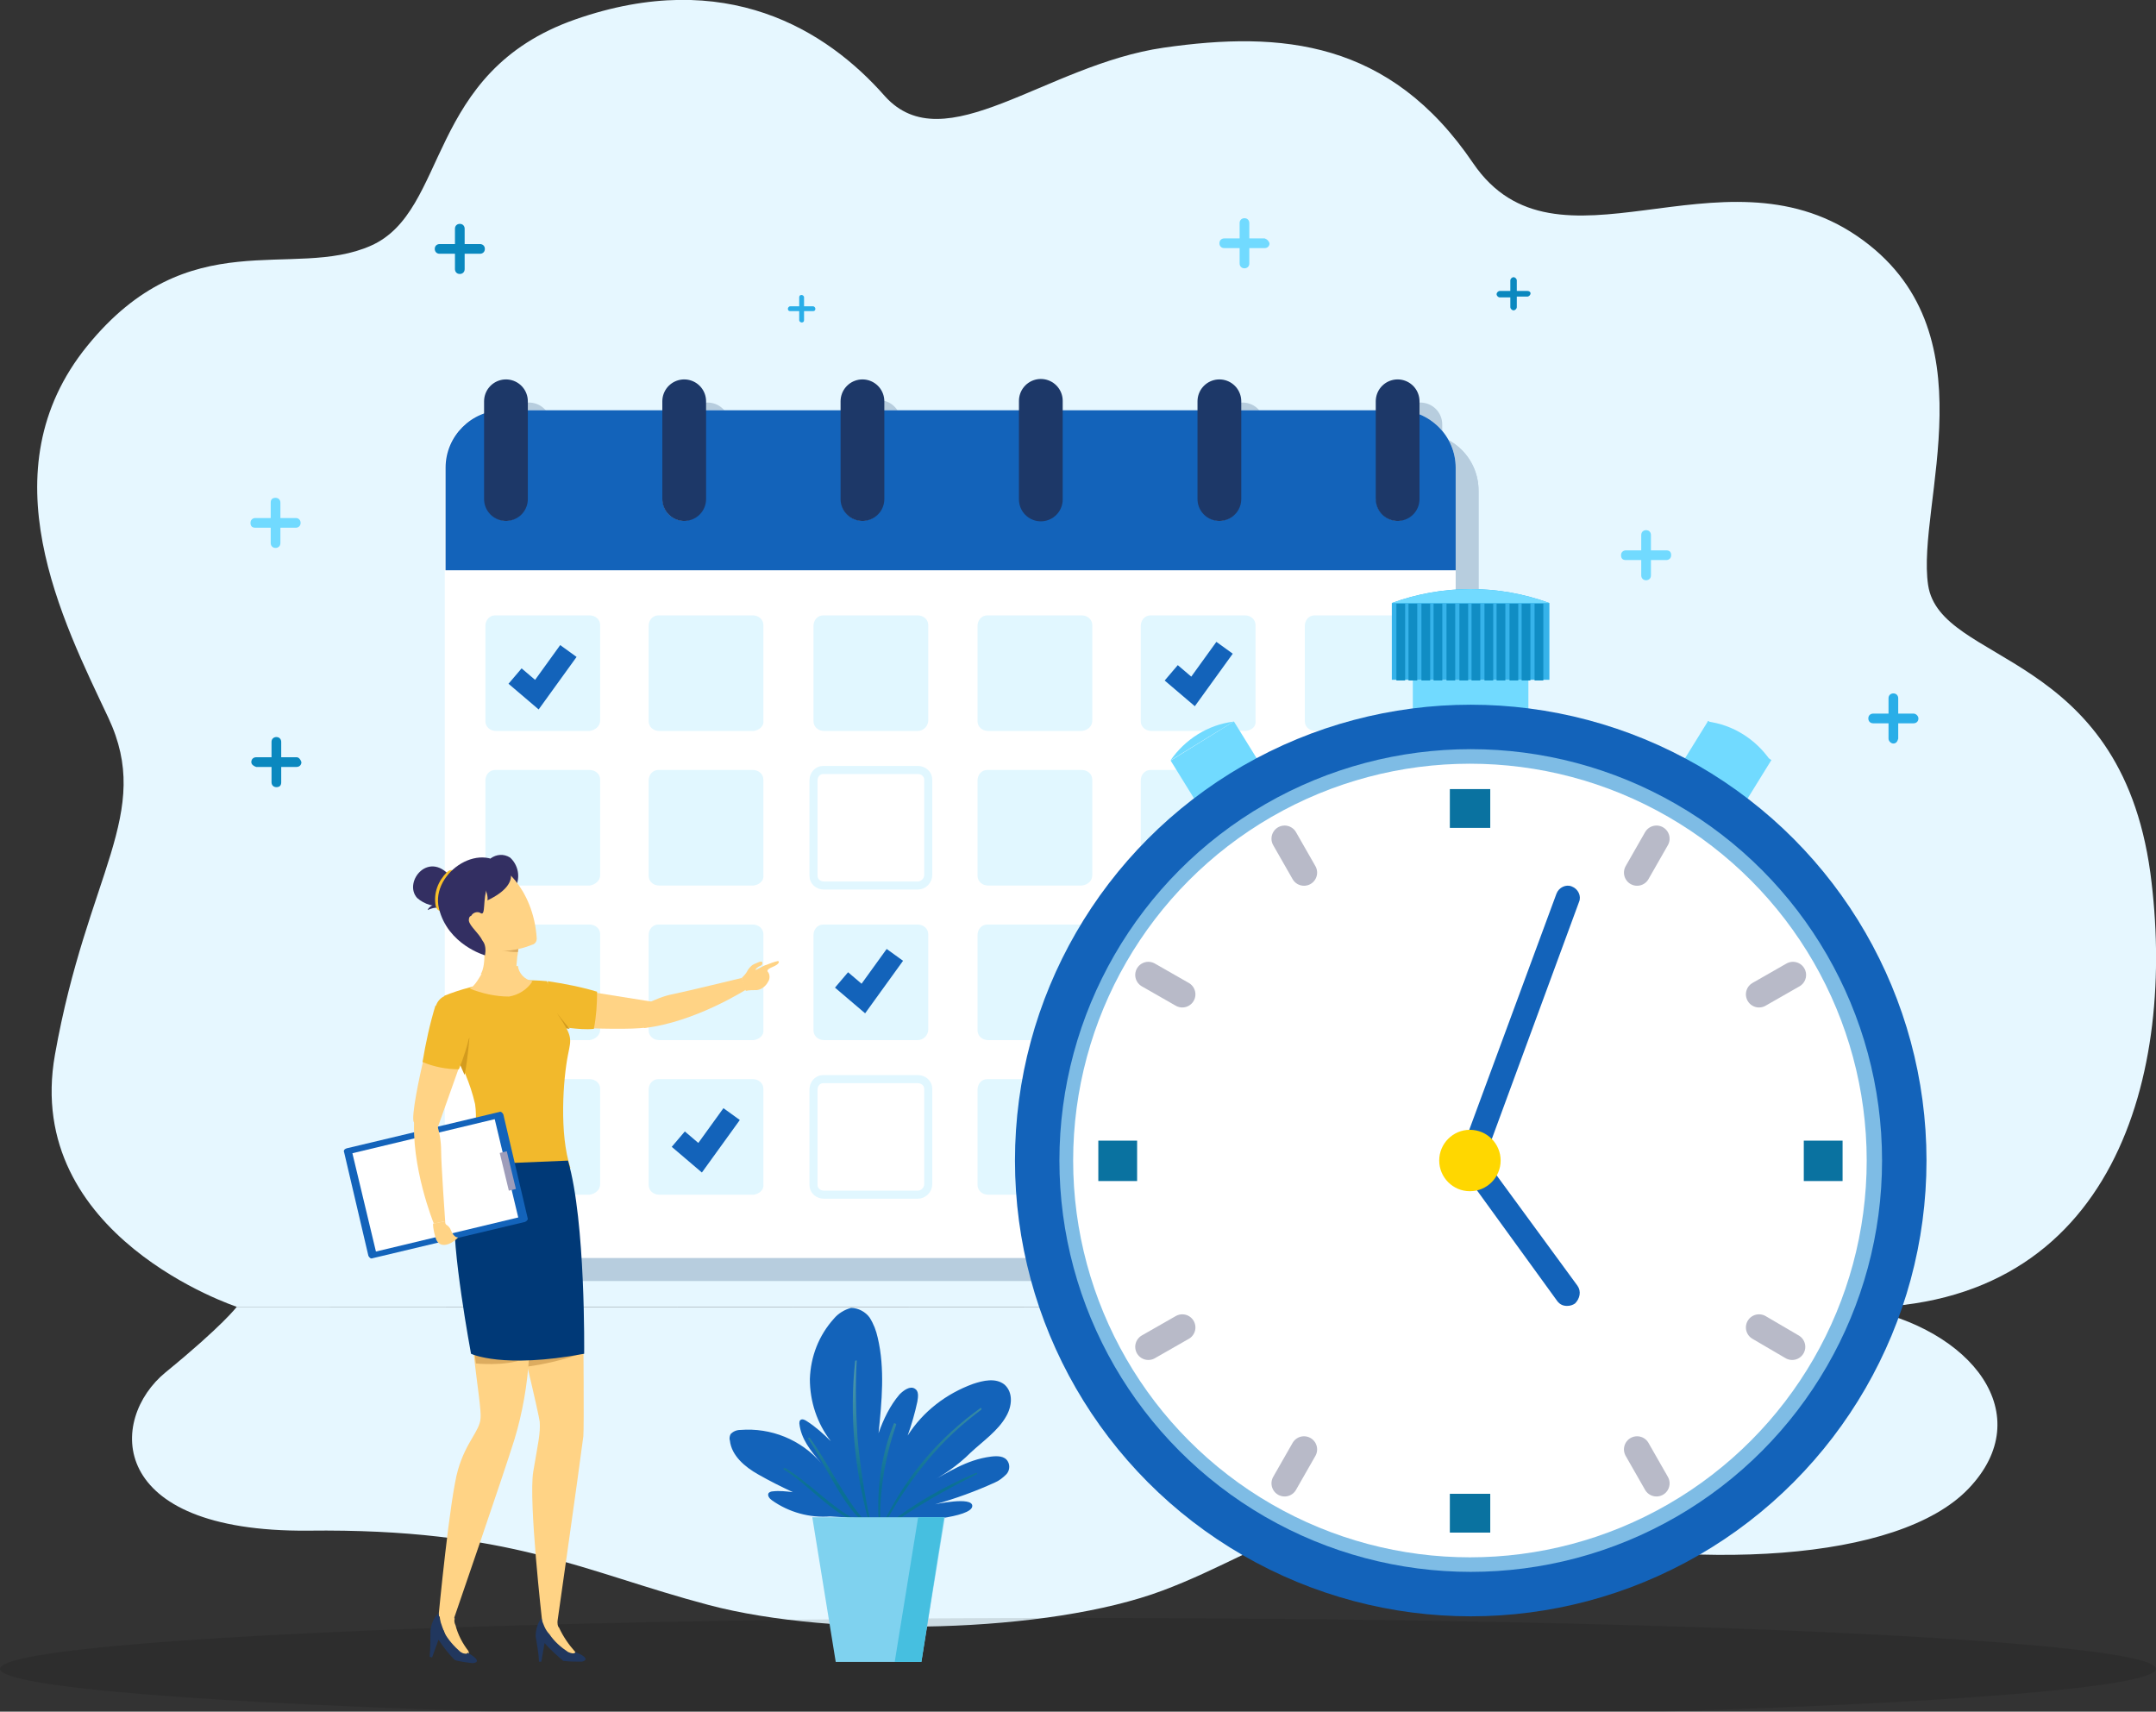
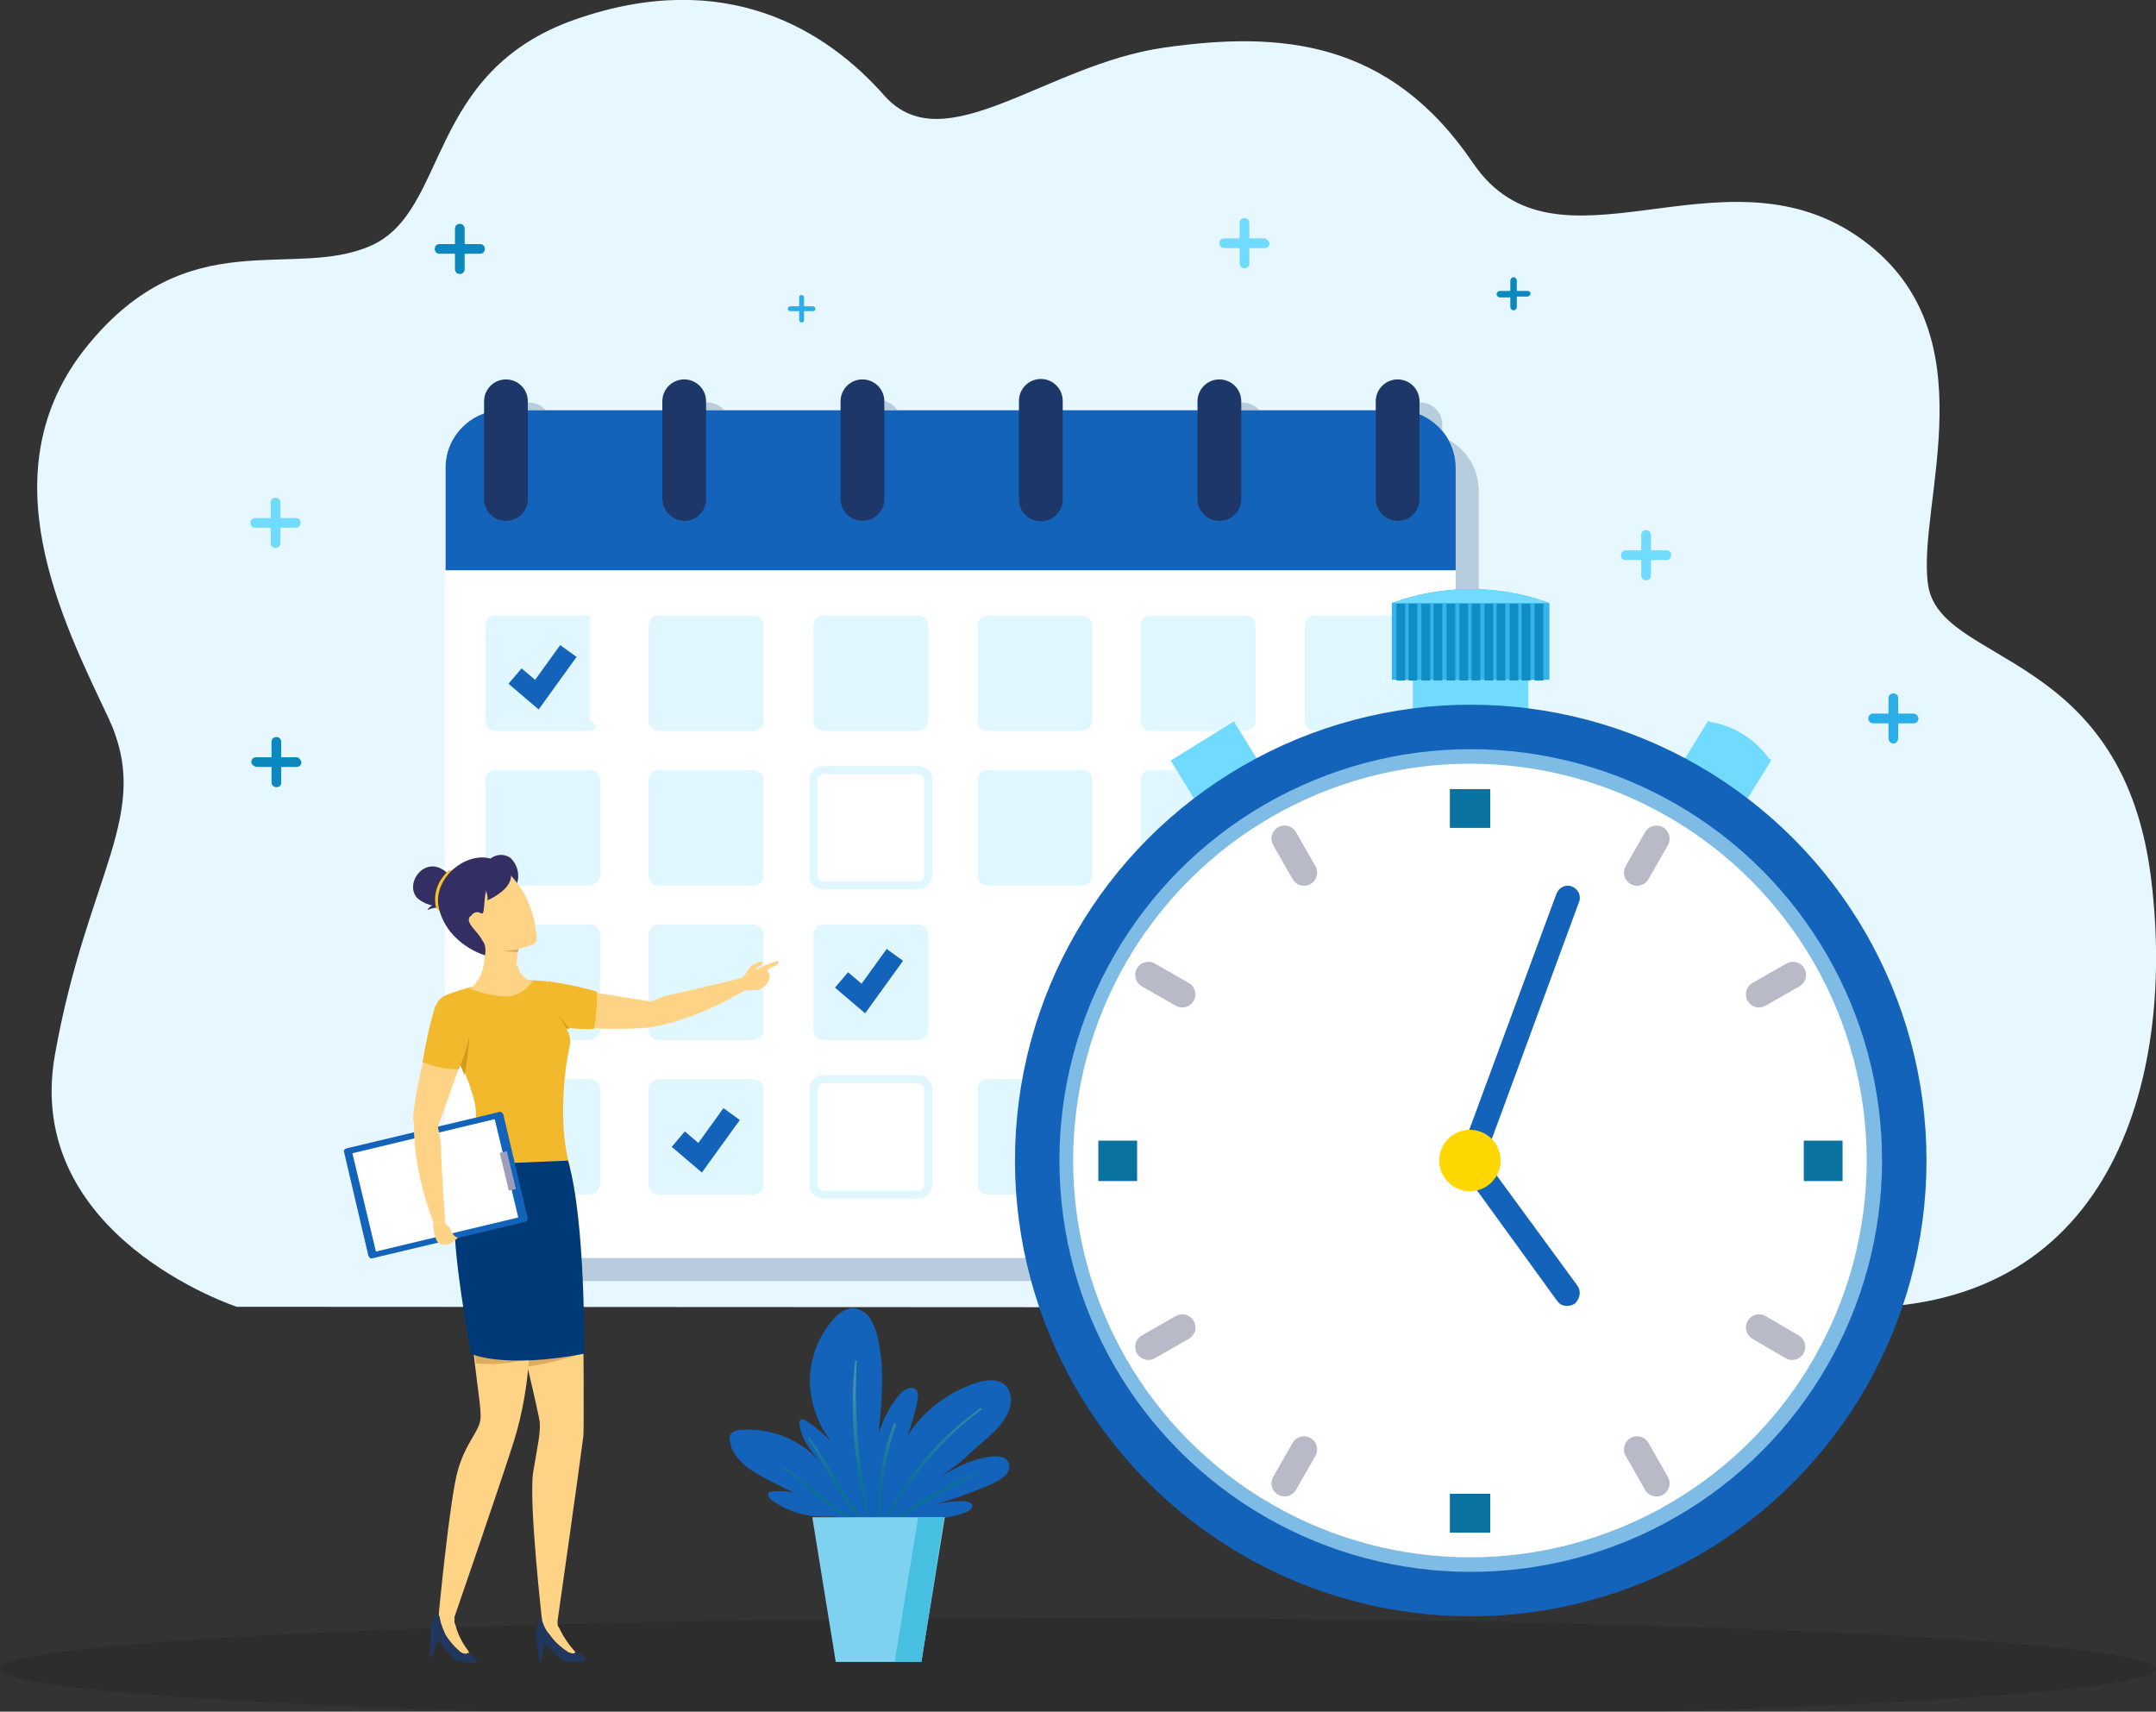
<svg xmlns="http://www.w3.org/2000/svg" version="1.1" id="Layer_1" x="0px" y="0px" width="266.8px" height="211.8px" viewBox="0 0 266.8 211.8" style="enable-background:new 0 0 266.8 211.8;" xml:space="preserve">
  <rect x="0" y="0" width="266.8" height="211.8" fill="#333333" stroke="none" />
  <style type="text/css">
	.st0{fill:#E6F7FF;}
	.st1{opacity:0.11;enable-background:new    ;}
	.st2{opacity:0.5;fill:#11AFD3;enable-background:new    ;}
	.st3{fill:#71DAFF;}
	.st4{fill:#0A88BF;}
	.st5{fill:#2AAEE8;}
	.st6{opacity:0.25;}
	.st7{fill:#2A507A;}
	.st8{fill:none;stroke:#2A507A;stroke-miterlimit:10;}
	.st9{fill:none;stroke:#2A507A;stroke-width:5.414;stroke-linecap:round;stroke-miterlimit:10;}
	.st10{fill:none;stroke:#2A507A;stroke-width:2.5;stroke-miterlimit:10;}
	.st11{fill:#FFFFFF;}
	.st12{fill:#1363ba;}
	.st13{fill:#E1F7FF;}
	.st14{fill:none;stroke:#E1F7FF;stroke-miterlimit:10;}
	.st15{fill:#CFF0FF;}
	.st16{fill:none;stroke:#1D3868;stroke-width:5.414;stroke-linecap:round;stroke-miterlimit:10;}
	.st17{fill:none;stroke:#1363ba;stroke-width:2.5;stroke-miterlimit:10;}
	.st18{fill:#36B3EA;}
	.st19{fill:none;stroke:#108DC4;stroke-width:1.083;stroke-miterlimit:10;}
	.st20{opacity:0.7;fill:#ACE2F9;enable-background:new    ;}
	.st21{fill:none;stroke:#0A72A0;stroke-width:5;stroke-miterlimit:10;}
	.st22{opacity:0.3;}
	.st23{fill:none;stroke:#101747;stroke-width:3.248;stroke-linecap:round;stroke-miterlimit:10;}
	.st24{fill:#FFD700;}
	.st25{fill:#FFD385;}
	.st26{fill:#DDAC5F;}
	.st27{fill:#21375E;}
	.st28{fill:#F2B92C;}
	.st29{fill:#D39B1E;}
	.st30{fill:#003977;}
	.st31{fill:#332F62;}
	.st32{fill:#FAC12A;}
	.st33{fill:#9E9DBA;}
	.st34{opacity:0.45;fill:url(#SVGID_1_);enable-background:new    ;}
	.st35{fill:#7FD2EF;}
	.st36{fill:#46BFE0;}
</style>
  <g>
    <g transform="translate(4.601 0)">
-       <path class="st0" d="M24.7,161.7c0,0-1.7,2.3-8.8,8.1s-7.4,19.8,17.6,19.6c25-0.3,34.1,5.1,49.6,9.2s42.1,3.5,56.2-1.8    s19.1-12.6,42.5-7.4c23.5,5.1,48.5,3.9,57.2-5.2s0.5-19.8-13.5-22.4L24.7,161.7L24.7,161.7z" />
      <path class="st0" d="M24.7,161.7c0,0-26.5-8.7-22.5-31.2s12.2-29.8,6.6-41.7S-6.4,58.3,6.2,42.8s25.4-8.1,35.1-12.4    S48,8.9,66.6,2.4s31.1,1.3,38.3,9.5c7.4,8.2,19.9-3.9,34.5-6s28-0.9,38.3,14.3c10.3,15.1,30.5-2.6,47.5,9s7.3,33.2,8.8,43.2    c1.5,9.9,23.7,7.9,27.5,35.6c3.3,24.7-4.3,53.8-36.2,53.8L24.7,161.7z" />
    </g>
    <ellipse class="st1" cx="133.4" cy="206.5" rx="133.4" ry="6.3" />
  </g>
  <g>
    <path class="st2" d="M220.3,116h-1.9v-1.9c0-0.3-0.2-0.6-0.6-0.6c-0.3,0-0.6,0.2-0.6,0.6c0,0,0,0,0,0v1.9h-1.9   c-0.3,0-0.6,0.2-0.6,0.6c0,0.3,0.2,0.6,0.6,0.6h1.9v1.9c0,0.3,0.3,0.6,0.6,0.6c0.3,0,0.5-0.2,0.6-0.6v-1.9h1.9   c0.3,0,0.6-0.2,0.6-0.6C220.9,116.2,220.6,116,220.3,116L220.3,116z" />
    <path class="st3" d="M36.6,64.1h-1.9v-1.9c0-0.3-0.2-0.6-0.6-0.6s-0.6,0.2-0.6,0.6v1.9h-1.9c-0.3,0-0.6,0.2-0.6,0.6   s0.2,0.6,0.6,0.6h1.9v1.9c0,0.3,0.2,0.6,0.6,0.6c0.3,0,0.6-0.2,0.6-0.6v-1.9h1.9c0.3,0,0.6-0.2,0.6-0.6   C37.2,64.4,37,64.1,36.6,64.1C36.7,64.1,36.6,64.1,36.6,64.1z" />
    <path class="st4" d="M189,36h-1.3v-1.3c0-0.2-0.2-0.4-0.4-0.4c-0.2,0-0.4,0.2-0.4,0.4c0,0,0,0,0,0V36h-1.3c-0.2,0-0.4,0.2-0.4,0.4   s0.2,0.4,0.4,0.4c0,0,0,0,0,0h1.3V38c0,0.2,0.2,0.4,0.4,0.4c0.2,0,0.4-0.2,0.4-0.4c0,0,0,0,0,0v-1.3h1.3c0.2,0,0.4-0.2,0.4-0.4   S189.2,36,189,36C189,36,189,36,189,36z" />
    <path class="st4" d="M59.4,30.2h-1.9v-1.9c0-0.3-0.2-0.6-0.6-0.6c-0.3,0-0.6,0.2-0.6,0.6v1.9h-1.9c-0.3,0-0.6,0.2-0.6,0.6   c0,0.3,0.2,0.6,0.6,0.6h1.9v1.9c0,0.3,0.2,0.6,0.6,0.6c0.3,0,0.6-0.2,0.6-0.6v-1.9h1.9c0.3,0,0.6-0.2,0.6-0.6S59.7,30.2,59.4,30.2   C59.4,30.2,59.4,30.2,59.4,30.2L59.4,30.2z" />
    <path class="st4" d="M36.7,93.7h-1.9v-1.9c0-0.3-0.2-0.6-0.6-0.6c-0.3,0-0.6,0.2-0.6,0.6c0,0,0,0,0,0v1.9h-1.9   c-0.3,0-0.6,0.2-0.6,0.6c0,0.3,0.3,0.5,0.6,0.6h1.9v1.9c0,0.3,0.2,0.6,0.6,0.6s0.6-0.2,0.6-0.6v-1.9h1.9c0.3,0,0.6-0.2,0.6-0.6   C37.2,94,37,93.7,36.7,93.7L36.7,93.7z" />
    <path class="st3" d="M156.5,29.5h-1.9v-1.9c0-0.3-0.2-0.6-0.6-0.6c-0.3,0-0.6,0.2-0.6,0.6v1.9h-1.9c-0.3,0-0.6,0.2-0.6,0.6   c0,0.3,0.2,0.6,0.6,0.6c0,0,0,0,0,0h1.9v1.9c0,0.3,0.2,0.6,0.6,0.6c0.3,0,0.6-0.2,0.6-0.6v-1.9h1.9c0.3,0,0.6-0.2,0.6-0.6   C157,29.8,156.8,29.6,156.5,29.5z" />
    <path class="st5" d="M236.8,88.3h-1.9v-1.9c0-0.3-0.2-0.6-0.6-0.6c-0.3,0-0.6,0.2-0.6,0.6c0,0,0,0,0,0v1.9h-1.9   c-0.3,0-0.6,0.2-0.6,0.6c0,0.3,0.2,0.6,0.6,0.6h1.9v1.9c0,0.3,0.3,0.6,0.6,0.6c0.3,0,0.5-0.2,0.6-0.6v-1.9h1.9   c0.3,0,0.6-0.2,0.6-0.6C237.4,88.6,237.1,88.3,236.8,88.3C236.8,88.3,236.8,88.3,236.8,88.3z" />
    <path class="st3" d="M206.2,68.1h-1.9v-1.9c0-0.3-0.2-0.6-0.6-0.6c-0.3,0-0.6,0.2-0.6,0.6c0,0,0,0,0,0v1.9h-1.9   c-0.3,0-0.6,0.2-0.6,0.6s0.2,0.6,0.6,0.6h1.9v1.9c0,0.3,0.2,0.6,0.6,0.6c0.3,0,0.6-0.2,0.6-0.6c0,0,0,0,0,0v-1.9h1.9   c0.3,0,0.6-0.2,0.6-0.6C206.8,68.3,206.6,68.1,206.2,68.1C206.3,68.1,206.2,68.1,206.2,68.1z" />
    <path class="st5" d="M100.6,37.9h-1.1v-1.1c0-0.2-0.2-0.3-0.3-0.3c-0.2,0-0.3,0.1-0.3,0.3v1.1h-1.1c-0.2,0-0.3,0.2-0.3,0.3   c0,0.2,0.1,0.3,0.3,0.3h1.1v1.1c0,0.2,0.2,0.3,0.3,0.3c0.2,0,0.3-0.1,0.3-0.3v-1.1h1.1c0.2,0,0.3-0.1,0.3-0.3   C100.9,38.1,100.8,37.9,100.6,37.9C100.6,37.9,100.6,37.9,100.6,37.9z" />
    <g transform="translate(23.937 22.555)">
      <g transform="translate(2.93 2.663)" class="st6">
        <path class="st7" d="M156.1,35.5v90.7c0,3.9-3.2,7.1-7.1,7.1H38.2c-3.9,0-7.1-3.2-7.1-7.1V35.5c0-3.9,3.2-7.1,7.1-7.1h110.8     C153,28.4,156.1,31.6,156.1,35.5z" />
        <path class="st7" d="M156.1,35.5v12.7h-125V35.5c0-3.9,3.2-7.1,7.1-7.1h110.8C153,28.4,156.1,31.6,156.1,35.5z" />
        <path class="st7" d="M49,68.1H37.3c-0.7,0-1.3-0.5-1.3-1.2c0,0,0,0,0,0V55.1c0-0.7,0.5-1.3,1.2-1.3c0,0,0,0,0,0H49     c0.7,0,1.3,0.5,1.3,1.2c0,0,0,0,0,0v11.7C50.3,67.5,49.7,68,49,68.1C49,68.1,49,68.1,49,68.1z" />
        <path class="st7" d="M69.3,68.1H57.6c-0.7,0-1.3-0.5-1.3-1.2c0,0,0,0,0,0V55.1c0-0.7,0.5-1.3,1.2-1.3c0,0,0,0,0,0h11.7     c0.7,0,1.3,0.5,1.3,1.2c0,0,0,0,0,0v11.7c0,0.7-0.5,1.2-1.2,1.3C69.3,68.1,69.3,68.1,69.3,68.1z" />
        <path class="st7" d="M89.6,68.1H78c-0.7,0-1.3-0.5-1.3-1.2c0,0,0,0,0,0V55.1c0-0.7,0.5-1.3,1.2-1.3c0,0,0,0,0,0h11.7     c0.7,0,1.3,0.5,1.3,1.2c0,0,0,0,0,0v11.7C90.9,67.5,90.3,68.1,89.6,68.1z" />
        <path class="st7" d="M109.9,68.1H98.2c-0.7,0-1.3-0.5-1.3-1.2c0,0,0,0,0,0V55.1c0-0.7,0.5-1.3,1.2-1.3c0,0,0,0,0,0h11.7     c0.7,0,1.3,0.5,1.3,1.2c0,0,0,0,0,0v11.7C111.2,67.5,110.6,68,109.9,68.1C109.9,68.1,109.9,68.1,109.9,68.1z" />
        <path class="st7" d="M130.2,68.1h-11.7c-0.7,0-1.3-0.5-1.3-1.2c0,0,0,0,0,0V55.1c0-0.7,0.5-1.3,1.2-1.3c0,0,0,0,0,0h11.7     c0.7,0,1.3,0.5,1.3,1.2c0,0,0,0,0,0v11.7C131.5,67.5,130.9,68,130.2,68.1C130.2,68.1,130.2,68.1,130.2,68.1z" />
        <path class="st7" d="M150.5,68.1h-11.7c-0.7,0-1.3-0.5-1.3-1.2c0,0,0,0,0,0V55.1c0-0.7,0.5-1.3,1.2-1.3c0,0,0,0,0,0h11.7     c0.7,0,1.3,0.5,1.3,1.2c0,0,0,0,0,0v11.7C151.8,67.5,151.3,68,150.5,68.1C150.6,68.1,150.6,68.1,150.5,68.1z" />
        <path class="st7" d="M49,87.2H37.3c-0.7,0-1.3-0.5-1.3-1.2c0,0,0,0,0,0V74.3c0-0.7,0.5-1.3,1.2-1.3c0,0,0,0,0,0H49     c0.7,0,1.3,0.5,1.3,1.2c0,0,0,0,0,0v11.7C50.3,86.6,49.7,87.2,49,87.2C49,87.2,49,87.2,49,87.2z" />
        <path class="st7" d="M69.3,87.2H57.6c-0.7,0-1.3-0.5-1.3-1.2c0,0,0,0,0,0V74.3c0-0.7,0.5-1.3,1.2-1.3c0,0,0,0,0,0h11.7     c0.7,0,1.3,0.5,1.3,1.2c0,0,0,0,0,0v11.7c0,0.7-0.5,1.2-1.2,1.3C69.3,87.2,69.3,87.2,69.3,87.2z" />
        <path class="st8" d="M89.6,87.2H78c-0.7,0-1.3-0.5-1.3-1.2c0,0,0,0,0,0V74.3c0-0.7,0.5-1.3,1.2-1.3c0,0,0,0,0,0h11.7     c0.7,0,1.3,0.5,1.3,1.2c0,0,0,0,0,0v11.7C90.9,86.6,90.3,87.2,89.6,87.2z" />
        <path class="st7" d="M109.9,87.2H98.2c-0.7,0-1.3-0.5-1.3-1.2c0,0,0,0,0,0V74.3c0-0.7,0.5-1.3,1.2-1.3c0,0,0,0,0,0h11.7     c0.7,0,1.3,0.5,1.3,1.2c0,0,0,0,0,0v11.7C111.2,86.6,110.6,87.2,109.9,87.2C109.9,87.2,109.9,87.2,109.9,87.2z" />
        <path class="st7" d="M130.2,87.2h-11.7c-0.7,0-1.3-0.5-1.3-1.2c0,0,0,0,0,0V74.3c0-0.7,0.5-1.3,1.2-1.3c0,0,0,0,0,0h11.7     c0.7,0,1.3,0.5,1.3,1.2c0,0,0,0,0,0v11.7C131.5,86.6,130.9,87.2,130.2,87.2C130.2,87.2,130.2,87.2,130.2,87.2z" />
        <path class="st7" d="M150.5,87.2h-11.7c-0.7,0-1.3-0.5-1.3-1.2c0,0,0,0,0,0V74.3c0-0.7,0.5-1.3,1.2-1.3c0,0,0,0,0,0h11.7     c0.7,0,1.3,0.5,1.3,1.2c0,0,0,0,0,0v11.7C151.8,86.6,151.3,87.2,150.5,87.2C150.6,87.2,150.6,87.2,150.5,87.2z" />
        <path class="st7" d="M49,106.3H37.3c-0.7,0-1.3-0.5-1.3-1.2c0,0,0,0,0,0V93.4c0-0.7,0.5-1.3,1.2-1.3c0,0,0,0,0,0H49     c0.7,0,1.3,0.5,1.3,1.2c0,0,0,0,0,0V105C50.3,105.7,49.7,106.3,49,106.3C49,106.3,49,106.3,49,106.3z" />
        <path class="st7" d="M69.3,106.3H57.6c-0.7,0-1.3-0.5-1.3-1.2c0,0,0,0,0,0V93.4c0-0.7,0.5-1.3,1.2-1.3c0,0,0,0,0,0h11.7     c0.7,0,1.3,0.5,1.3,1.2c0,0,0,0,0,0V105c0,0.7-0.5,1.2-1.2,1.3C69.4,106.3,69.3,106.3,69.3,106.3z" />
        <path class="st7" d="M89.6,106.3H78c-0.7,0-1.3-0.5-1.3-1.2c0,0,0,0,0,0V93.4c0-0.7,0.5-1.3,1.2-1.3c0,0,0,0,0,0h11.7     c0.7,0,1.3,0.5,1.3,1.2c0,0,0,0,0,0V105C90.9,105.7,90.3,106.3,89.6,106.3z" />
        <path class="st7" d="M109.9,106.3H98.2c-0.7,0-1.3-0.5-1.3-1.2c0,0,0,0,0,0V93.4c0-0.7,0.5-1.3,1.2-1.3c0,0,0,0,0,0h11.7     c0.7,0,1.3,0.5,1.3,1.2c0,0,0,0,0,0V105C111.2,105.7,110.6,106.3,109.9,106.3C109.9,106.3,109.9,106.3,109.9,106.3z" />
        <path class="st7" d="M130.2,106.3h-11.7c-0.7,0-1.3-0.5-1.3-1.2c0,0,0,0,0,0V93.4c0-0.7,0.5-1.3,1.2-1.3c0,0,0,0,0,0h11.7     c0.7,0,1.3,0.5,1.3,1.2c0,0,0,0,0,0V105C131.5,105.7,130.9,106.3,130.2,106.3C130.2,106.3,130.2,106.3,130.2,106.3z" />
        <path class="st7" d="M150.5,106.3h-11.7c-0.7,0-1.3-0.5-1.3-1.2c0,0,0,0,0,0V93.4c0-0.7,0.5-1.3,1.2-1.3c0,0,0,0,0,0h11.7     c0.7,0,1.3,0.5,1.3,1.2c0,0,0,0,0,0V105C151.8,105.7,151.3,106.3,150.5,106.3C150.6,106.3,150.6,106.3,150.5,106.3z" />
        <path class="st7" d="M49,125.4H37.3c-0.7,0-1.3-0.5-1.3-1.2c0,0,0,0,0,0v-11.7c0-0.7,0.5-1.3,1.2-1.3c0,0,0,0,0,0H49     c0.7,0,1.3,0.5,1.3,1.2c0,0,0,0,0,0v11.7C50.3,124.9,49.7,125.4,49,125.4C49,125.4,49,125.4,49,125.4z" />
        <path class="st7" d="M69.3,125.4H57.6c-0.7,0-1.3-0.5-1.3-1.2c0,0,0,0,0,0v-11.7c0-0.7,0.5-1.3,1.2-1.3c0,0,0,0,0,0h11.7     c0.7,0,1.3,0.5,1.3,1.2c0,0,0,0,0,0v11.7c0,0.7-0.5,1.2-1.2,1.3C69.3,125.4,69.3,125.4,69.3,125.4z" />
        <path class="st8" d="M89.6,125.4H78c-0.7,0-1.3-0.5-1.3-1.2c0,0,0,0,0,0v-11.7c0-0.7,0.5-1.3,1.2-1.3c0,0,0,0,0,0h11.7     c0.7,0,1.3,0.5,1.3,1.2c0,0,0,0,0,0v11.7C90.9,124.9,90.3,125.4,89.6,125.4z" />
        <path class="st7" d="M109.9,125.4H98.2c-0.7,0-1.3-0.5-1.3-1.2c0,0,0,0,0,0v-11.7c0-0.7,0.5-1.3,1.2-1.3c0,0,0,0,0,0h11.7     c0.7,0,1.3,0.5,1.3,1.2c0,0,0,0,0,0v11.7C111.2,124.9,110.6,125.4,109.9,125.4C109.9,125.4,109.9,125.4,109.9,125.4z" />
        <path class="st7" d="M130.2,125.4h-11.7c-0.7,0-1.3-0.5-1.3-1.2c0,0,0,0,0,0v-11.7c0-0.7,0.5-1.3,1.2-1.3c0,0,0,0,0,0h11.7     c0.7,0,1.3,0.5,1.3,1.2c0,0,0,0,0,0v11.7C131.5,124.9,130.9,125.4,130.2,125.4C130.2,125.4,130.2,125.4,130.2,125.4z" />
        <path class="st7" d="M150.5,125.4h-11.7c-0.7,0-1.3-0.5-1.3-1.2c0,0,0,0,0,0v-11.7c0-0.7,0.5-1.3,1.2-1.3c0,0,0,0,0,0h11.7     c0.7,0,1.3,0.5,1.3,1.2c0,0,0,0,0,0v11.7C151.8,124.8,151.3,125.4,150.5,125.4C150.6,125.4,150.6,125.4,150.5,125.4z" />
        <path class="st7" d="M41.2,39.4c0,1.4-1.2,2.6-2.6,2.6S36,40.9,36,39.4c0-1.4,1.2-2.6,2.6-2.6l0,0C40,36.8,41.2,38,41.2,39.4z" />
        <ellipse class="st7" cx="60.7" cy="39.4" rx="2.6" ry="2.6" />
        <ellipse class="st7" cx="82.7" cy="39.4" rx="2.6" ry="2.6" />
        <path class="st7" d="M107.4,39.4c0,1.4-1.2,2.6-2.6,2.6c-1.4,0-2.6-1.2-2.6-2.6c0-1.4,1.2-2.6,2.6-2.6S107.4,38,107.4,39.4     C107.4,39.4,107.4,39.4,107.4,39.4z" />
        <path class="st7" d="M129.5,39.4c0,1.4-1.2,2.6-2.6,2.6c-1.4,0-2.6-1.2-2.6-2.6c0-1.4,1.2-2.6,2.6-2.6S129.5,38,129.5,39.4     C129.5,39.4,129.5,39.4,129.5,39.4z" />
        <path class="st7" d="M151.5,39.4c0,1.4-1.2,2.6-2.6,2.6s-2.6-1.2-2.6-2.6c0-1.4,1.2-2.6,2.6-2.6S151.5,38,151.5,39.4     C151.5,39.4,151.5,39.4,151.5,39.4z" />
        <line class="st9" x1="38.6" y1="39.4" x2="38.6" y2="27.3" />
        <line class="st9" x1="60.7" y1="39.4" x2="60.7" y2="27.3" />
        <line class="st9" x1="81.9" y1="40" x2="81.9" y2="27" />
        <line class="st9" x1="126.9" y1="39.4" x2="126.9" y2="27.3" />
        <line class="st9" x1="148.9" y1="39.4" x2="148.9" y2="27.3" />
        <path class="st10" d="M121,60.9l2.7,2.3l3.9-5.4" />
        <path class="st10" d="M39.7,61.4l2.7,2.2l3.9-5.4" />
        <path class="st10" d="M80.1,98.9l2.7,2.3l3.9-5.4" />
        <path class="st10" d="M59.9,118.6l2.7,2.3l3.9-5.4" />
      </g>
      <g transform="translate(0 1.106)">
        <path class="st11" d="M156.2,34.2v90.7c0,3.9-3.2,7.1-7.1,7.1H38.2c-3.9,0-7.1-3.2-7.1-7.1V34.2c0-3.9,3.2-7.1,7.1-7.1h110.8     C153,27.1,156.2,30.2,156.2,34.2z" />
        <path class="st12" d="M156.2,34.2v12.7h-125V34.2c0-3.9,3.2-7.1,7.1-7.1h110.8C153,27.1,156.2,30.3,156.2,34.2z" />
      </g>
      <g transform="translate(5.031 26.591)">
-         <path class="st13" d="M44,41.3H32.4c-0.7,0-1.3-0.5-1.3-1.2c0,0,0,0,0,0V28.3c0-0.7,0.5-1.3,1.2-1.3c0,0,0,0,0,0H44     c0.7,0,1.3,0.5,1.3,1.2c0,0,0,0,0,0V40C45.3,40.7,44.7,41.2,44,41.3C44,41.3,44,41.3,44,41.3z" />
+         <path class="st13" d="M44,41.3H32.4c-0.7,0-1.3-0.5-1.3-1.2c0,0,0,0,0,0V28.3c0-0.7,0.5-1.3,1.2-1.3c0,0,0,0,0,0H44     c0,0,0,0,0,0V40C45.3,40.7,44.7,41.2,44,41.3C44,41.3,44,41.3,44,41.3z" />
        <path class="st13" d="M64.3,41.3H52.6c-0.7,0-1.3-0.5-1.3-1.2c0,0,0,0,0,0V28.3c0-0.7,0.5-1.3,1.2-1.3c0,0,0,0,0,0h11.7     c0.7,0,1.3,0.5,1.3,1.2c0,0,0,0,0,0V40C65.6,40.7,65,41.2,64.3,41.3C64.3,41.3,64.3,41.3,64.3,41.3z" />
        <path class="st13" d="M84.6,41.3H73c-0.7,0-1.3-0.5-1.3-1.2c0,0,0,0,0,0V28.3c0-0.7,0.5-1.3,1.2-1.3c0,0,0,0,0,0h11.7     c0.7,0,1.3,0.5,1.3,1.2c0,0,0,0,0,0V40C85.9,40.7,85.3,41.3,84.6,41.3z" />
        <path class="st13" d="M104.9,41.3H93.3c-0.7,0-1.3-0.5-1.3-1.2c0,0,0,0,0,0V28.3c0-0.7,0.5-1.3,1.2-1.3c0,0,0,0,0,0h11.7     c0.7,0,1.3,0.5,1.3,1.2c0,0,0,0,0,0V40C106.2,40.7,105.7,41.2,104.9,41.3C105,41.3,104.9,41.3,104.9,41.3z" />
        <path class="st13" d="M125.2,41.3h-11.7c-0.7,0-1.3-0.5-1.3-1.2c0,0,0,0,0,0V28.3c0-0.7,0.5-1.3,1.2-1.3c0,0,0,0,0,0h11.7     c0.7,0,1.3,0.5,1.3,1.2c0,0,0,0,0,0V40C126.5,40.7,126,41.2,125.2,41.3C125.3,41.3,125.2,41.3,125.2,41.3z" />
        <path class="st13" d="M145.5,41.3h-11.7c-0.7,0-1.3-0.5-1.3-1.2c0,0,0,0,0,0V28.3c0-0.7,0.5-1.3,1.2-1.3c0,0,0,0,0,0h11.7     c0.7,0,1.3,0.5,1.3,1.2c0,0,0,0,0,0V40c0,0.7-0.5,1.2-1.2,1.3C145.6,41.3,145.5,41.3,145.5,41.3z" />
        <g transform="translate(0 19.128)">
          <path class="st13" d="M44,41.3H32.4c-0.7,0-1.3-0.5-1.3-1.2c0,0,0,0,0,0V28.3c0-0.7,0.5-1.3,1.2-1.3c0,0,0,0,0,0H44      c0.7,0,1.3,0.5,1.3,1.2c0,0,0,0,0,0V40C45.3,40.7,44.7,41.2,44,41.3C44,41.3,44,41.3,44,41.3z" />
          <path class="st13" d="M64.3,41.3H52.6c-0.7,0-1.3-0.5-1.3-1.2c0,0,0,0,0,0V28.3c0-0.7,0.5-1.3,1.2-1.3c0,0,0,0,0,0h11.7      c0.7,0,1.3,0.5,1.3,1.2c0,0,0,0,0,0V40C65.6,40.7,65,41.2,64.3,41.3C64.3,41.3,64.3,41.3,64.3,41.3z" />
          <path class="st14" d="M84.6,41.3H73c-0.7,0-1.3-0.5-1.3-1.2c0,0,0,0,0,0V28.3c0-0.7,0.5-1.3,1.2-1.3c0,0,0,0,0,0h11.7      c0.7,0,1.3,0.5,1.3,1.2c0,0,0,0,0,0V40C85.9,40.7,85.3,41.3,84.6,41.3z" />
          <path class="st13" d="M104.9,41.3H93.3c-0.7,0-1.3-0.5-1.3-1.2c0,0,0,0,0,0V28.3c0-0.7,0.5-1.3,1.2-1.3c0,0,0,0,0,0h11.7      c0.7,0,1.3,0.5,1.3,1.2c0,0,0,0,0,0V40C106.2,40.7,105.7,41.2,104.9,41.3C105,41.3,104.9,41.3,104.9,41.3z" />
          <path class="st13" d="M125.2,41.3h-11.7c-0.7,0-1.3-0.5-1.3-1.2c0,0,0,0,0,0V28.3c0-0.7,0.5-1.3,1.2-1.3c0,0,0,0,0,0h11.7      c0.7,0,1.3,0.5,1.3,1.2c0,0,0,0,0,0V40C126.5,40.7,126,41.2,125.2,41.3C125.3,41.3,125.2,41.3,125.2,41.3z" />
-           <path class="st13" d="M145.5,41.3h-11.7c-0.7,0-1.3-0.5-1.3-1.2c0,0,0,0,0,0V28.3c0-0.7,0.5-1.3,1.2-1.3c0,0,0,0,0,0h11.7      c0.7,0,1.3,0.5,1.3,1.2c0,0,0,0,0,0V40c0,0.7-0.5,1.2-1.2,1.3C145.6,41.3,145.5,41.3,145.5,41.3z" />
        </g>
        <g transform="translate(0 38.255)">
          <path class="st13" d="M44,41.3H32.4c-0.7,0-1.3-0.5-1.3-1.2c0,0,0,0,0,0V28.3c0-0.7,0.5-1.3,1.2-1.3c0,0,0,0,0,0H44      c0.7,0,1.3,0.5,1.3,1.2c0,0,0,0,0,0V40C45.3,40.7,44.7,41.2,44,41.3C44,41.3,44,41.3,44,41.3z" />
          <path class="st13" d="M64.3,41.3H52.6c-0.7,0-1.3-0.5-1.3-1.2c0,0,0,0,0,0V28.3c0-0.7,0.5-1.3,1.2-1.3c0,0,0,0,0,0h11.7      c0.7,0,1.3,0.5,1.3,1.2c0,0,0,0,0,0V40C65.6,40.7,65,41.2,64.3,41.3C64.3,41.3,64.3,41.3,64.3,41.3z" />
          <path class="st13" d="M84.6,41.3H73c-0.7,0-1.3-0.5-1.3-1.2c0,0,0,0,0,0V28.3c0-0.7,0.5-1.3,1.2-1.3c0,0,0,0,0,0h11.7      c0.7,0,1.3,0.5,1.3,1.2c0,0,0,0,0,0V40C85.9,40.7,85.3,41.3,84.6,41.3z" />
-           <path class="st13" d="M104.9,41.3H93.3c-0.7,0-1.3-0.5-1.3-1.2c0,0,0,0,0,0V28.3c0-0.7,0.5-1.3,1.2-1.3c0,0,0,0,0,0h11.7      c0.7,0,1.3,0.5,1.3,1.2c0,0,0,0,0,0V40C106.2,40.7,105.7,41.2,104.9,41.3C105,41.3,104.9,41.3,104.9,41.3z" />
          <path class="st13" d="M125.2,41.3h-11.7c-0.7,0-1.3-0.5-1.3-1.2c0,0,0,0,0,0V28.3c0-0.7,0.5-1.3,1.2-1.3c0,0,0,0,0,0h11.7      c0.7,0,1.3,0.5,1.3,1.2c0,0,0,0,0,0V40C126.5,40.7,126,41.2,125.2,41.3C125.3,41.3,125.2,41.3,125.2,41.3z" />
          <path class="st13" d="M145.5,41.3h-11.7c-0.7,0-1.3-0.5-1.3-1.2c0,0,0,0,0,0V28.3c0-0.7,0.5-1.3,1.2-1.3c0,0,0,0,0,0h11.7      c0.7,0,1.3,0.5,1.3,1.2c0,0,0,0,0,0V40c0,0.7-0.5,1.2-1.2,1.3C145.6,41.3,145.5,41.3,145.5,41.3z" />
        </g>
        <g transform="translate(0 57.383)">
          <path class="st13" d="M44,41.3H32.4c-0.7,0-1.3-0.5-1.3-1.2c0,0,0,0,0,0V28.3c0-0.7,0.5-1.3,1.2-1.3c0,0,0,0,0,0H44      c0.7,0,1.3,0.5,1.3,1.2c0,0,0,0,0,0V40C45.3,40.7,44.7,41.2,44,41.3C44,41.3,44,41.3,44,41.3z" />
          <path class="st13" d="M64.3,41.3H52.6c-0.7,0-1.3-0.5-1.3-1.2c0,0,0,0,0,0V28.3c0-0.7,0.5-1.3,1.2-1.3c0,0,0,0,0,0h11.7      c0.7,0,1.3,0.5,1.3,1.2c0,0,0,0,0,0V40C65.6,40.7,65,41.2,64.3,41.3C64.3,41.3,64.3,41.3,64.3,41.3z" />
          <path class="st14" d="M84.6,41.3H73c-0.7,0-1.3-0.5-1.3-1.2c0,0,0,0,0,0V28.3c0-0.7,0.5-1.3,1.2-1.3c0,0,0,0,0,0h11.7      c0.7,0,1.3,0.5,1.3,1.2c0,0,0,0,0,0V40C85.9,40.7,85.3,41.3,84.6,41.3z" />
          <path class="st13" d="M104.9,41.3H93.3c-0.7,0-1.3-0.5-1.3-1.2c0,0,0,0,0,0V28.3c0-0.7,0.5-1.3,1.2-1.3c0,0,0,0,0,0h11.7      c0.7,0,1.3,0.5,1.3,1.2c0,0,0,0,0,0V40C106.2,40.7,105.7,41.2,104.9,41.3C105,41.3,104.9,41.3,104.9,41.3z" />
          <path class="st13" d="M125.2,41.3h-11.7c-0.7,0-1.3-0.5-1.3-1.2c0,0,0,0,0,0V28.3c0-0.7,0.5-1.3,1.2-1.3c0,0,0,0,0,0h11.7      c0.7,0,1.3,0.5,1.3,1.2c0,0,0,0,0,0V40C126.5,40.7,126,41.2,125.2,41.3C125.3,41.3,125.2,41.3,125.2,41.3z" />
          <path class="st13" d="M145.5,41.3h-11.7c-0.7,0-1.3-0.5-1.3-1.2c0,0,0,0,0,0V28.3c0-0.7,0.5-1.3,1.2-1.3c0,0,0,0,0,0h11.7      c0.7,0,1.3,0.5,1.3,1.2c0,0,0,0,0,0V40c0,0.7-0.5,1.2-1.2,1.3C145.6,41.3,145.5,41.3,145.5,41.3z" />
        </g>
      </g>
      <g transform="translate(4.975 9.564)">
        <path class="st15" d="M36.3,29.7c0,1.4-1.2,2.6-2.6,2.6s-2.6-1.2-2.6-2.6c0-1.4,1.2-2.6,2.6-2.6l0,0     C35.1,27.1,36.3,28.2,36.3,29.7z" />
        <ellipse class="st15" cx="55.7" cy="29.7" rx="2.6" ry="2.6" />
        <ellipse class="st15" cx="77.8" cy="29.7" rx="2.6" ry="2.6" />
        <path class="st15" d="M102.5,29.7c0,1.4-1.2,2.6-2.6,2.6c-1.4,0-2.6-1.2-2.6-2.6c0-1.4,1.2-2.6,2.6-2.6S102.5,28.2,102.5,29.7     C102.5,29.7,102.5,29.7,102.5,29.7z" />
        <path class="st15" d="M124.6,29.7c0,1.4-1.2,2.6-2.6,2.6c-1.4,0-2.6-1.2-2.6-2.6c0-1.4,1.2-2.6,2.6-2.6S124.6,28.2,124.6,29.7     C124.6,29.7,124.6,29.7,124.6,29.7z" />
        <path class="st15" d="M146.6,29.7c0,1.4-1.2,2.6-2.6,2.6s-2.6-1.2-2.6-2.6c0-1.4,1.2-2.6,2.6-2.6S146.6,28.2,146.6,29.7     C146.6,29.7,146.6,29.7,146.6,29.7z" />
      </g>
      <g transform="translate(7.574)">
        <line class="st16" x1="31.1" y1="39.2" x2="31.1" y2="27.1" />
      </g>
      <g transform="translate(29.631)">
        <line class="st16" x1="31.1" y1="39.2" x2="31.1" y2="27.1" />
      </g>
      <g transform="translate(51.689)">
        <line class="st16" x1="31.1" y1="39.2" x2="31.1" y2="27.1" />
      </g>
      <g transform="translate(95.859)">
        <line class="st16" x1="31.1" y1="39.2" x2="31.1" y2="27.1" />
      </g>
      <g transform="translate(117.916)">
        <line class="st16" x1="31.1" y1="39.2" x2="31.1" y2="27.1" />
      </g>
-       <path class="st17" d="M121,60.7l2.7,2.3l3.9-5.4" />
      <path class="st17" d="M39.8,61.1l2.7,2.3l3.9-5.4" />
      <path class="st17" d="M80.2,98.7l2.7,2.3l3.9-5.4" />
      <path class="st17" d="M60,118.4l2.7,2.3l3.9-5.4" />
    </g>
    <g transform="translate(113.744 62.175)">
      <g transform="translate(0 0.017)">
        <rect x="32.2" y="29" transform="matrix(0.851 -0.526 0.526 0.851 -11.537 24.176)" class="st3" width="9.2" height="6.8" />
-         <path class="st3" d="M31.1,31.9L31.1,31.9c1.8-2.6,4.6-4.4,7.8-4.8l0,0L31.1,31.9z" />
      </g>
      <g transform="translate(62.918 0)">
        <rect x="33.4" y="27.8" transform="matrix(0.526 -0.851 0.851 0.526 -10.088 46.617)" class="st3" width="6.8" height="9.2" />
        <path class="st3" d="M42.4,31.9L42.4,31.9c-1.8-2.6-4.6-4.4-7.8-4.8l0,0L42.4,31.9z" />
      </g>
    </g>
    <g transform="translate(141.135 45.815)">
      <rect x="33.7" y="38.3" class="st3" width="14.3" height="4.7" />
      <path class="st18" d="M50.6,28.8v9.5H31.1v-9.5C37.4,26.5,44.3,26.5,50.6,28.8z" />
      <g transform="translate(1.106 1.783)">
        <line class="st19" x1="31.1" y1="36.6" x2="31.1" y2="27.1" />
        <line class="st19" x1="32.6" y1="36.6" x2="32.6" y2="27.1" />
        <line class="st19" x1="34.2" y1="36.6" x2="34.2" y2="27.1" />
        <line class="st19" x1="35.7" y1="36.6" x2="35.7" y2="27.1" />
        <line class="st19" x1="37.3" y1="36.6" x2="37.3" y2="27.1" />
        <line class="st19" x1="38.9" y1="36.6" x2="38.9" y2="27.1" />
        <line class="st19" x1="40.4" y1="36.6" x2="40.4" y2="27.1" />
        <line class="st19" x1="42" y1="36.6" x2="42" y2="27.1" />
        <line class="st19" x1="43.5" y1="36.6" x2="43.5" y2="27.1" />
        <line class="st19" x1="45.1" y1="36.6" x2="45.1" y2="27.1" />
        <line class="st19" x1="46.6" y1="36.6" x2="46.6" y2="27.1" />
        <line class="st19" x1="48.2" y1="36.6" x2="48.2" y2="27.1" />
      </g>
      <path class="st3" d="M50.6,28.8H31.1C37.4,26.5,44.3,26.5,50.6,28.8z" />
    </g>
    <circle class="st12" cx="182" cy="143.6" r="56.4" />
    <circle class="st20" cx="182" cy="143.6" r="50.9" />
    <ellipse class="st11" cx="181.9" cy="143.6" rx="49.1" ry="49.1" />
    <g transform="translate(104.815 70.54)">
      <line class="st21" x1="123.2" y1="73.1" x2="118.4" y2="73.1" />
      <line class="st21" x1="77.1" y1="119.1" x2="77.1" y2="114.3" />
      <line class="st21" x1="31.1" y1="73.1" x2="35.9" y2="73.1" />
      <line class="st21" x1="77.1" y1="27.1" x2="77.1" y2="31.9" />
    </g>
    <g transform="translate(111.006 76.676)" class="st22">
      <g transform="translate(75.57 60.479)">
        <line class="st23" x1="35.2" y1="29.5" x2="31.1" y2="27.1" />
      </g>
      <g transform="translate(16.861 75.57)">
        <line class="st23" x1="31.1" y1="31.3" x2="33.5" y2="27.1" />
      </g>
      <g transform="translate(0 16.861)">
        <line class="st23" x1="31.1" y1="27.1" x2="35.3" y2="29.5" />
      </g>
      <g transform="translate(60.479)">
        <line class="st23" x1="33.5" y1="27.1" x2="31.1" y2="31.3" />
      </g>
      <g transform="translate(60.479 75.57)">
        <line class="st23" x1="33.5" y1="31.3" x2="31.1" y2="27.1" />
      </g>
      <g transform="translate(0 60.479)">
        <line class="st23" x1="31.1" y1="29.5" x2="35.3" y2="27.1" />
      </g>
      <g transform="translate(16.861)">
        <line class="st23" x1="31.1" y1="27.1" x2="33.5" y2="31.3" />
      </g>
      <g transform="translate(75.57 16.861)">
        <line class="st23" x1="35.3" y1="27.1" x2="31.1" y2="29.5" />
      </g>
    </g>
    <g transform="translate(149.206 82.59)">
      <path class="st12" d="M44.7,79c-0.5,0-0.9-0.2-1.2-0.6L31.1,61.3L43.4,28c0.3-0.8,1.2-1.2,1.9-0.9c0.8,0.3,1.2,1.2,0.9,1.9l0,0    L34.5,60.8L46,76.5c0.5,0.7,0.3,1.6-0.3,2.2C45.4,78.9,45.1,79,44.7,79z" />
    </g>
    <ellipse class="st24" cx="181.9" cy="143.6" rx="3.8" ry="3.8" />
    <g transform="translate(11.488 78.711)">
      <path class="st25" d="M60.7,99c-0.6,4.7-3.2,22.9-3.2,22.9h-1.9c0,0-1.7-14.9-1.1-18.5s0.9-4.7,0.8-6.2c0-0.2-0.8-3.8-1.5-6.7    c-0.1-0.4-0.2-0.8-0.3-1.2c-0.3-1.5-0.6-2.7-0.6-2.7h7.8C60.7,86.5,60.8,97.8,60.7,99z" />
      <path class="st26" d="M60.1,88.9c-2.1,0.7-4.2,1.2-6.4,1.5c-0.1-0.4-0.2-0.8-0.3-1.2v-0.1l1.9-0.8C55.4,88.3,62.4,87.9,60.1,88.9z    " />
      <path class="st25" d="M57.5,121.9c0,0.3,0,0.6,0.2,0.8c0.5,1.1,1.2,2.1,2,3l0.2,0.4l-1.1,0.1c-0.6-0.4-1.2-0.7-1.7-1.2    c-0.2-0.4-0.5-0.8-0.7-1.3c-0.1-0.3-0.7-0.7-0.7-0.9c0-0.3-0.1-0.6-0.2-0.9c0.2-0.2,0.5-0.4,0.8-0.6c0.2,0,0.4-0.1,0.6-0.1    L57.5,121.9z" />
      <path class="st27" d="M55.5,121.5c-0.5,0.7-0.7,1.5-0.7,2.3c0.1,0.7,0.4,2.1,0.4,3.1h0.3l0.4-2.3c0.7,0.8,1.5,1.5,2.3,2.2    c0.8,0.1,1.5,0.1,2.3,0.1c0.1,0,1.4-0.3-0.8-1.2c0,0,0,0.4-0.9,0c-0.9-0.6-1.7-1.3-2.3-2.2C56,123,55.7,122.2,55.5,121.5z" />
      <g transform="translate(10.68 58.886)">
        <path class="st25" d="M43.5,27.1c0,0,0,0.8-0.1,2c0,0.4-0.1,0.8-0.1,1.2c-0.2,3.4-0.8,6.9-1.8,10.2c-1.4,4.5-7.5,22.2-7.5,22.2     l-1.9-0.3c0,0,1.4-14.7,2.4-18.1c1-3.5,2.7-4.8,2.8-6.4c0.1-0.9-0.4-4.1-0.7-6.7c-0.1-0.9-0.2-1.7-0.3-2.3     c-0.1-0.8-0.2-1.3-0.2-1.3L43.5,27.1z" />
        <path class="st25" d="M34.1,62.7c-0.1,0.3,0,0.6,0.1,0.8c0.3,1.2,0.9,2.3,1.6,3.2l0.1,0.4l-1.1-0.1c-0.6-0.4-1.1-0.9-1.5-1.4     c-0.1-0.2-0.4-1-0.5-1.3s-0.6-0.8-0.5-1c0-0.3,0-0.7-0.1-1c0.3-0.2,0.5-0.3,0.8-0.4h0.6L34.1,62.7z" />
        <path class="st27" d="M32.1,62c-0.6,0.6-0.9,1.3-1,2.2c0,1.1,0,2.1-0.1,3.2l0.3,0.1l0.8-2.2c0.6,0.9,1.2,1.7,2,2.5     c0.4,0.2,2.2,0.4,2.2,0.4c0.1,0,1.5-0.1-0.6-1.3c0,0-0.1,0.4-0.9-0.1c-0.8-0.7-1.5-1.5-2-2.4C32.5,63.5,32.2,62.8,32.1,62z" />
      </g>
      <path class="st26" d="M54.5,88.8c-0.2,0.1-0.3,0.2-0.4,0.3c-2,1.2-5.7,1-6.7,0.9c-0.1-0.9-0.2-1.7-0.3-2.3    c2.3-0.1,5.7-0.2,7.1,0.2C54.8,88.1,55,88.4,54.5,88.8z" />
      <path class="st25" d="M69.6,45.3c0,0,0.1,2.4-0.7,3c-0.6,0.4-5.7,0.3-8.1,0.2c-0.8-0.1-1.2-0.1-1.2-0.1l0.3-2.4l0.3-2.2L69.6,45.3    z" />
      <path class="st25" d="M68.5,45.5c1-0.5,2.2-1,3.3-1.2c1.5-0.3,8.5-2,8.5-2l0.6,1.4c0,0-6.4,4.1-12.7,4.8L68.5,45.5z" />
      <path class="st25" d="M80.3,42.3c0.2-0.2,0.4-0.4,0.6-0.7c0.2-0.4,0.5-0.8,0.9-1c0.5-0.2,0.8-0.4,1-0.3c0.1,0.1,0.1,0.4-0.2,0.5    S82,41.2,82,41.3c0,0.1,1.1-0.6,1.3-0.6c0.5-0.2,1-0.4,1.5-0.5c0.2,0.1,0.1,0.4-0.6,0.7c-0.5,0.2-0.8,0.4-0.7,0.6    c0.3,0.3,0.3,0.9,0.1,1.2c-0.3,0.6-0.8,1-1.4,1.1c-0.5,0-1,0-1.4,0.1" />
      <path class="st28" d="M62.4,44c0,1.5-0.1,3.1-0.4,4.6c-1,0.1-2,0-2.9-0.1c-0.6-0.1-1.3-0.1-1.9-0.2c-0.3-0.1-0.6-0.1-0.9-0.2v-5.4    C58.3,43,60.4,43.4,62.4,44z" />
      <path class="st29" d="M59,48.6c-0.6-0.1-1.3-0.1-1.9-0.2l-0.2-0.2l0.4-1.7C57.3,46.5,58.2,47.6,59,48.6z" />
      <path class="st28" d="M59.1,65.8c0,0-4.3,2.8-12.7,0.2c0,0,1.4-4.9,0.9-8.1c-0.3-1.3-0.7-2.5-1.2-3.7c-0.4-0.9-0.8-1.9-1.3-2.8    c-0.8-1.6-1.6-3.2-2.2-4.3c-0.5-0.9-0.1-2,0.8-2.5c0,0,0.1,0,0.1-0.1c4-1.6,8.4-2.2,12.7-1.8c0.4,0.8,1,3.6,1.4,4.2    c1.8,2.7,1.6,2.9,1.2,4.9C58.2,54.8,57.7,61.6,59.1,65.8z" />
      <path class="st29" d="M46.6,49.7c0,0-0.2,2.7-0.6,4.6c-0.4-0.9-0.8-1.9-1.3-2.8L46.6,49.7z" />
      <path class="st30" d="M46.8,65.4c0,0-1.5,1.3-2,5.6c-0.5,4.4,2,17.8,2,17.8s3.9,1.9,14,0c0,0,0.2-16.4-2-23.9L46.8,65.4z" />
      <path class="st25" d="M48.1,41.8c0,0-0.9,1.7-1.5,1.8c1.5,0.6,3.2,1,4.9,1c1.2-0.2,2.3-0.9,2.9-1.9c-1-0.2-1.7-1-1.8-1.9" />
      <path class="st25" d="M52.7,38.3c0,0.3-0.1,0.6-0.1,0.8c0,0.3-0.1,0.5-0.1,0.8c-0.1,0.9-0.1,1.6-0.2,2.8l-4.3-0.9    c0,0,0.8-0.8,0.3-4.9l4.3,1.3V38.3z" />
      <path class="st26" d="M52.7,38.3c0,0.3-0.1,0.6-0.1,0.8c-0.7,0-1.3-0.1-2-0.2L52.7,38.3L52.7,38.3z" />
      <g transform="translate(8.531 0)">
        <path class="st31" d="M40.7,27.5c0.7-0.5,1.6-0.6,2.4-0.1c1,0.9,1.3,2.4,0.7,3.6c-0.5,1.2-3.2-2.4-3.2-2.4" />
        <path class="st25" d="M46.4,37.4c0,0.4-0.2,0.7-0.6,0.8c-1.7,0.7-3.6,0.9-5.4,0.7c-2.8-0.4-5.5-8.1,0.1-10.7     C41.7,27.7,46,31.1,46.4,37.4z" />
        <path class="st31" d="M34.1,33.1c0,0-1,0.2-1.2,0.8c0,0,1.2-0.6,1.7-0.1" />
        <path class="st31" d="M35,33.3c-1.2,0.3-2.5-0.1-3.4-0.9c-1.8-2,1.6-6.2,4.4-2.3" />
        <path class="st32" d="M34.4,34c-0.3-0.1-0.4-0.3-0.5-0.6c-0.3-1.6,0.3-3.1,1.4-4.2c0,0,0.4-0.4,0.7-0.2" />
        <path class="st31" d="M40,39.5c0,0-4.6-1.3-5.7-5.8s5.6-8.8,8.5-4.6c-1.1,0.2-2,0.9-2.5,1.9c-0.6,1.5-0.2,3.6-0.8,3.3     c-0.4-0.3-1-0.1-1.2,0.3C38,34.7,38,35,38,35.2c0.1,0.7,1.2,1.5,1.7,2.5C40.1,38.2,40.1,38.9,40,39.5z" />
        <path class="st31" d="M42.7,28.3c0,0,2.2,2.2-2.4,4.4c0.2-0.9-1-3-1-3" />
      </g>
      <g transform="translate(0 31.783)">
        <path class="st12" d="M31.4,31.6l18.9-4.5c0.2-0.1,0.4,0.1,0.5,0.3c0,0,0,0,0,0l3,12.8c0.1,0.2-0.1,0.4-0.3,0.5c0,0,0,0,0,0     l-18.9,4.5c-0.2,0.1-0.4-0.1-0.5-0.3c0,0,0,0,0,0l-3-12.8C31,31.9,31.1,31.7,31.4,31.6C31.4,31.6,31.4,31.6,31.4,31.6z" />
        <rect x="33.3" y="29.9" transform="matrix(0.973 -0.233 0.233 0.973 -7.247 10.872)" class="st11" width="18.1" height="12.5" />
        <rect x="50.9" y="32" transform="matrix(0.972 -0.235 0.235 0.972 -6.643 13.028)" class="st33" width="0.9" height="4.8" />
      </g>
      <path class="st25" d="M42.5,61.3c0,0-2.4-0.4-2.8-1.2c-0.3-0.7,0.7-5.6,1.3-8c0.2-0.7,0.3-1.2,0.3-1.2l2.3,0.7l2.1,0.7L42.5,61.3z    " />
      <path class="st25" d="M42.5,60.2c0.4,1.1,0.6,2.3,0.6,3.5c0,1.6,0.5,8.7,0.5,8.7l-1.4,0.3c0,0-2.9-7.1-2.4-13.4L42.5,60.2z" />
      <path class="st25" d="M42.1,72.7c0,0.7,0.2,1.4,0.4,2c0.7,1.4,2.4,0.1,2.7-0.3c0,0-0.5,0.1-0.9-0.9c-0.1-0.3-0.3-0.5-0.6-0.7    c-0.1-0.1-0.1-0.3-0.1-0.4" />
      <path class="st28" d="M42.4,45.7c-0.7,2.3-1.2,4.6-1.6,7c1.4,0.6,3,0.9,4.5,0.9c0.6-1.5,1.1-3,1.4-4.6" />
    </g>
    <g transform="translate(59.019 134.939)">
      <path class="st12" d="M53.8,53.3c0,0,7.5-0.4,7.5-1.9c0-1.2-4.6-0.2-4.6-0.2c2.5-0.7,5-1.6,7.4-2.7c0.5-0.2,1-0.6,1.4-1    c0.4-0.4,0.5-1.1,0.2-1.6c-0.4-0.7-1.3-0.7-2.1-0.6c-3.1,0.4-5.3,2-8,3.4c2-1,3.9-2.3,5.5-3.9c1.5-1.4,3.4-2.7,4.4-4.5    c0.7-1.2,0.9-2.9-0.2-3.9c-1.1-0.9-2.7-0.5-3.9-0.1c-3.3,1.2-6.2,3.4-8.1,6.4c0.5-1.4,0.9-2.8,1.2-4.2c0.1-0.6,0.2-1.3-0.3-1.6    c-0.6-0.4-1.4,0.2-1.9,0.7c-1.2,1.4-2,3.1-2.6,4.8c0.4-3.9,0.8-8-0.1-11.8c-0.2-0.9-0.5-1.7-1-2.5c-0.5-0.7-1.4-1.2-2.3-1.2    c-0.8,0.2-1.6,0.7-2.1,1.3c-1.9,2.1-2.9,4.7-3,7.5c0,2.8,0.9,5.5,2.6,7.7c-0.9-0.9-1.9-1.8-3-2.5c-0.3-0.2-0.6-0.3-0.8-0.1    c-0.1,0.1-0.1,0.3-0.1,0.4c0.2,1.9,1.4,3.4,2.7,4.9c-2.5-2.9-6.2-4.4-10-4.1c-0.5,0-0.9,0.2-1.2,0.5c-0.1,0.2-0.2,0.5-0.1,0.8    c0.2,1.9,1.9,3.3,3.5,4.2c1.4,0.8,2.8,1.5,4.3,2.2c-0.8-0.1-1.7-0.2-2.5-0.1c-0.2,0-0.4,0.1-0.5,0.2c-0.2,0.3,0.1,0.7,0.4,0.9    c2.1,1.5,4.7,2.2,7.2,2" />
      <linearGradient id="SVGID_1_" gradientUnits="userSpaceOnUse" x1="-849.615" y1="489.98" x2="-849.615" y2="488.964" gradientTransform="matrix(24.555 0 0 -20.591 20912.535 10117.44)">
        <stop offset="0.366" style="stop-color:#86CF94" />
        <stop offset="0.989" style="stop-color:#008166" />
      </linearGradient>
      <path class="st34" d="M62.3,39.3c0.1-0.1,0.2,0.1,0.1,0.2c-2.4,1.8-4.6,3.8-6.5,6.1c-1.9,2.3-3.6,4.7-5.1,7.4    c-0.1,0.1-0.2,0-0.2-0.1C53.4,47.4,57.4,42.8,62.3,39.3L62.3,39.3z M51.6,41.2c-1.5,3.7-2.1,7.7-1.9,11.7c0,0,0,0.1,0.1,0.1    c0,0,0.1,0,0.1-0.1c0-4,0.7-7.9,2-11.6C51.8,41.2,51.6,41.1,51.6,41.2L51.6,41.2z M46.8,33.5C46.1,40,46.7,46.7,48.4,53    c0.1,0.1,0.2,0.1,0.2-0.1c-0.7-3.3-1.2-6.6-1.5-9.9c-0.2-3.2-0.3-6.4-0.1-9.6C46.9,33.4,46.8,33.4,46.8,33.5L46.8,33.5z M41,43.1    c1.9,2.8,4.1,7.9,6.6,10.1c0.1,0.1,0.2-0.1,0.2-0.2c-2.3-2.5-4.5-7.2-6.6-10C41.1,42.9,40.9,43,41,43.1L41,43.1z M61.8,47.3    c-4,1.7-7.7,3.8-11.1,6.5c-0.1,0.1,0,0.3,0.1,0.2c3.5-2.5,7.2-4.6,11-6.5C62,47.5,61.9,47.3,61.8,47.3z M38,46.9    c2.8,1.7,5.8,5.3,8.8,6.4c0.1,0.1,0.2-0.1,0.1-0.2c-2.9-1.4-6-4.8-8.8-6.4C38,46.7,37.8,46.8,38,46.9z" />
      <path class="st35" d="M55,70.7H44.4l-2.9-17.9h16.4L55,70.7z" />
      <path class="st36" d="M55,70.7h-3.3l2.9-17.9h3.2L55,70.7z" />
    </g>
    <line class="st16" x1="128.8" y1="61.8" x2="128.8" y2="49.6" />
  </g>
</svg>